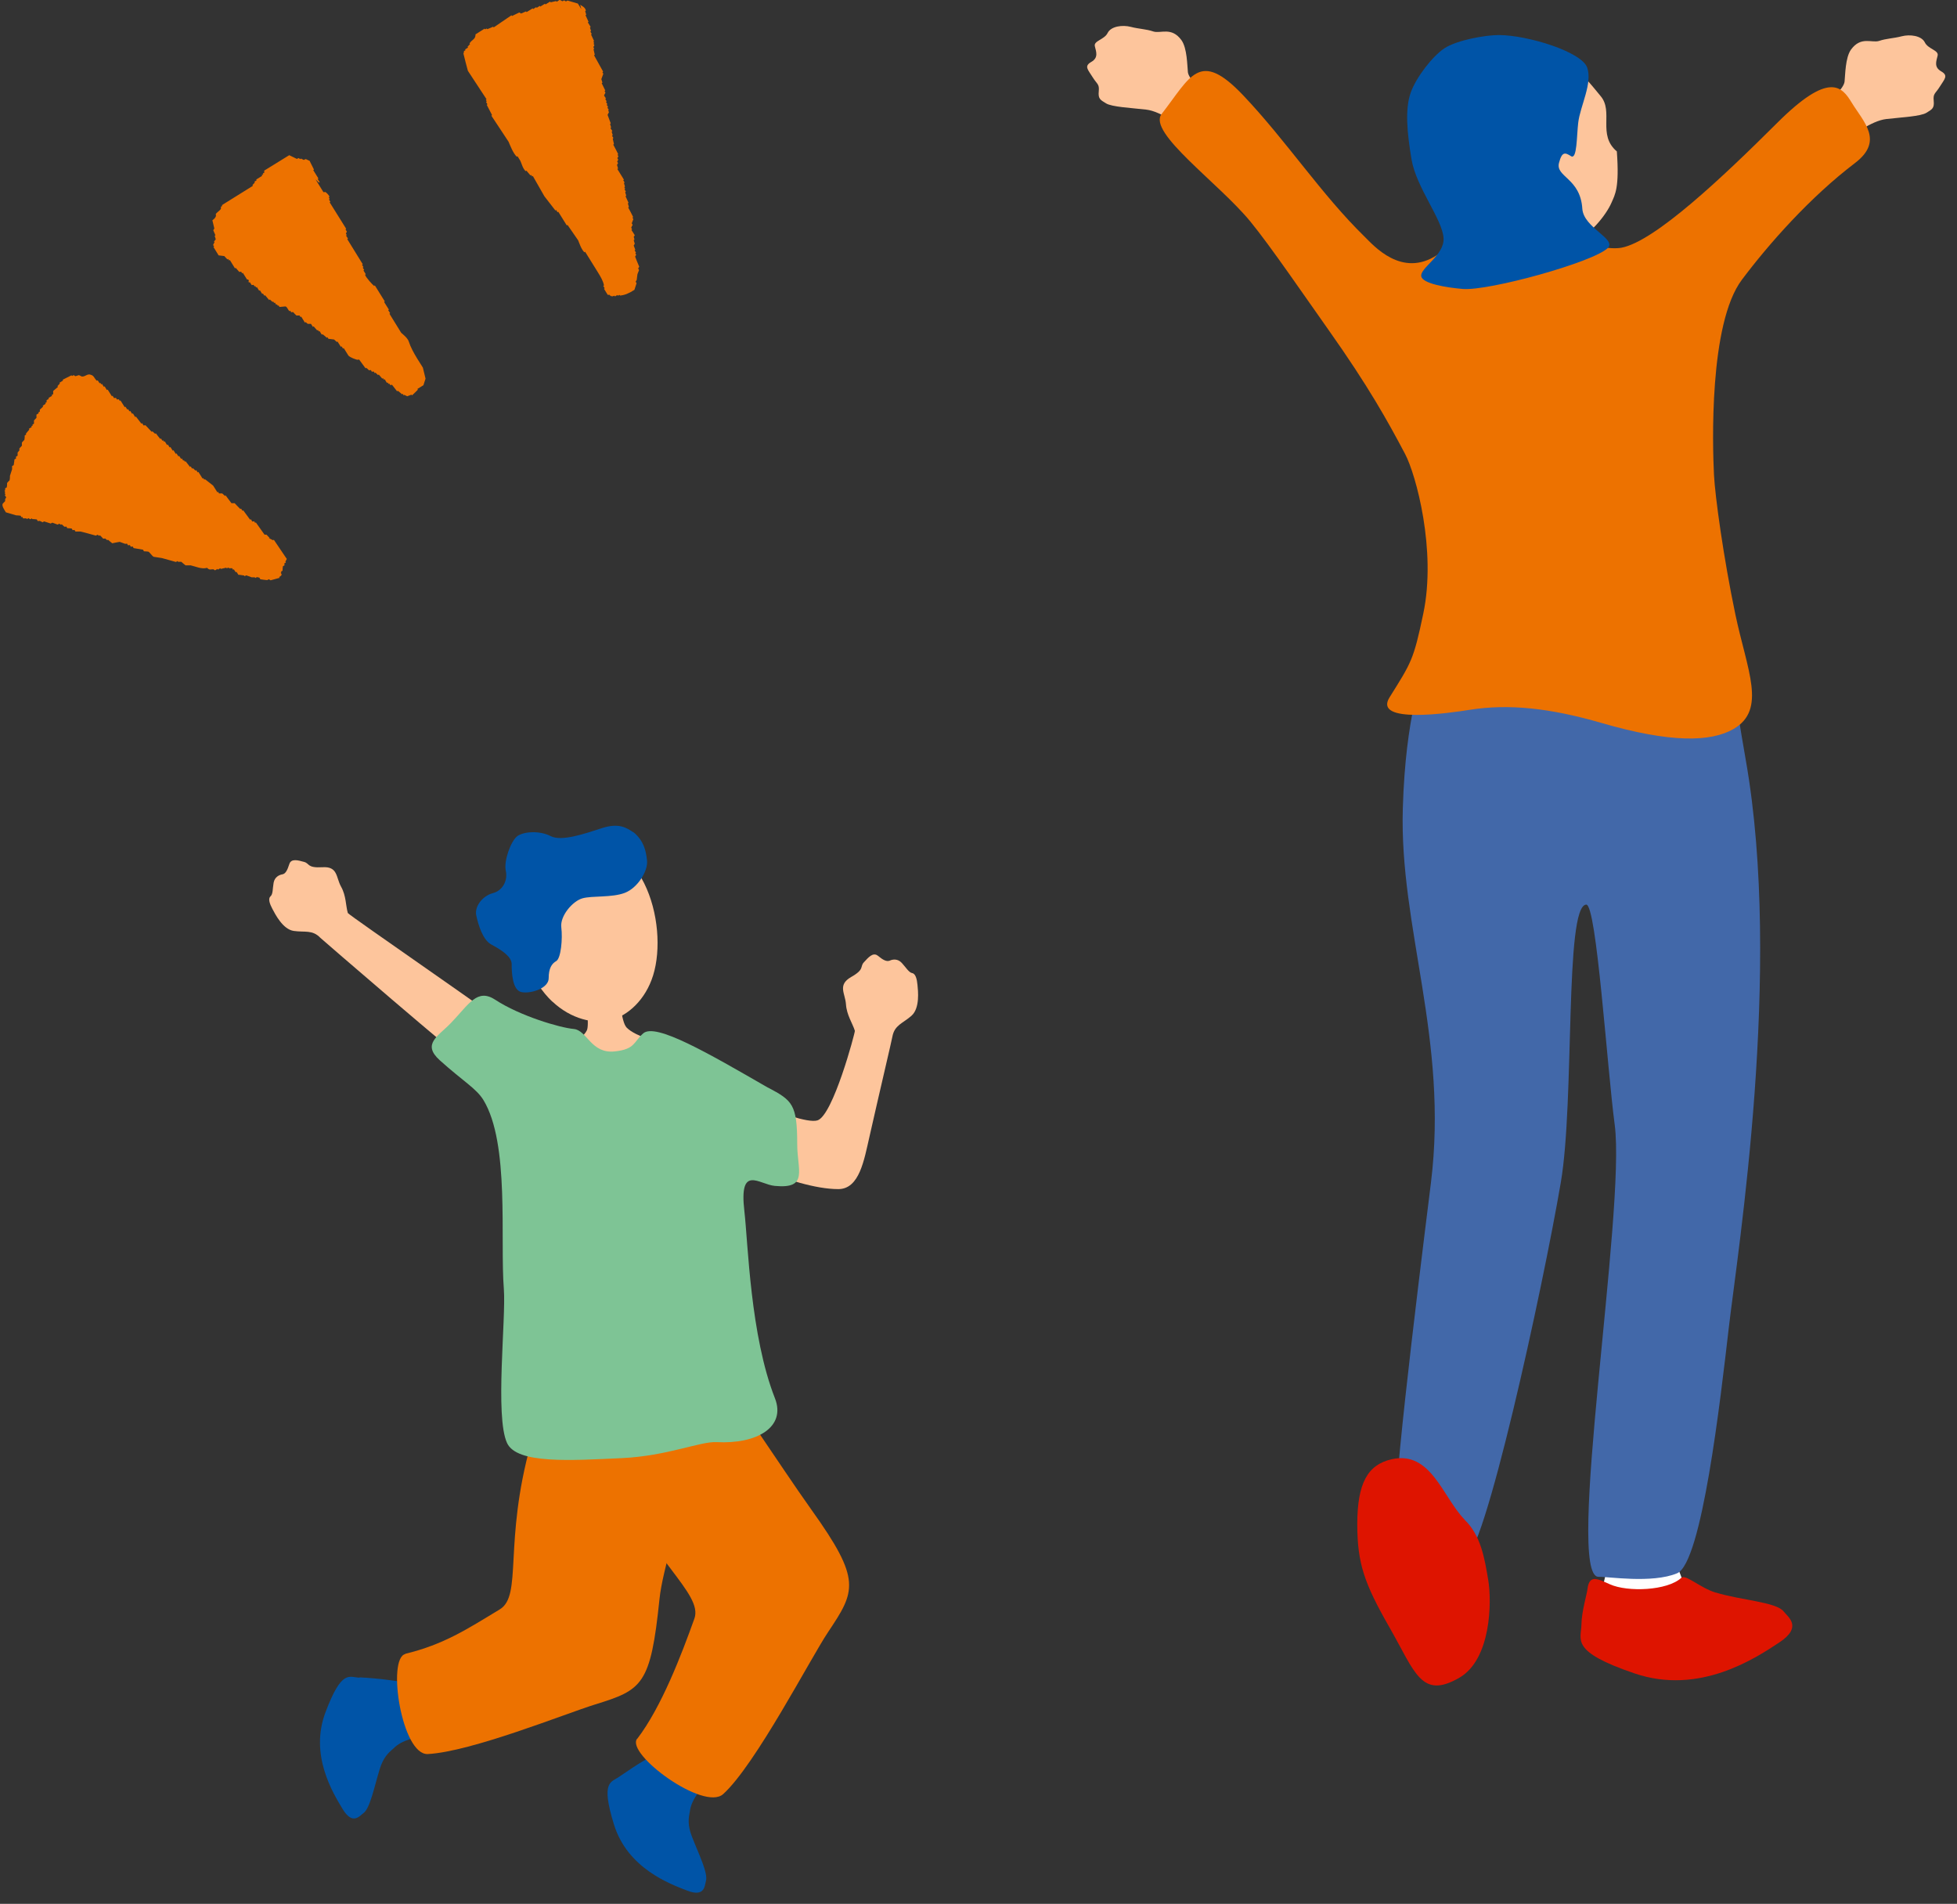
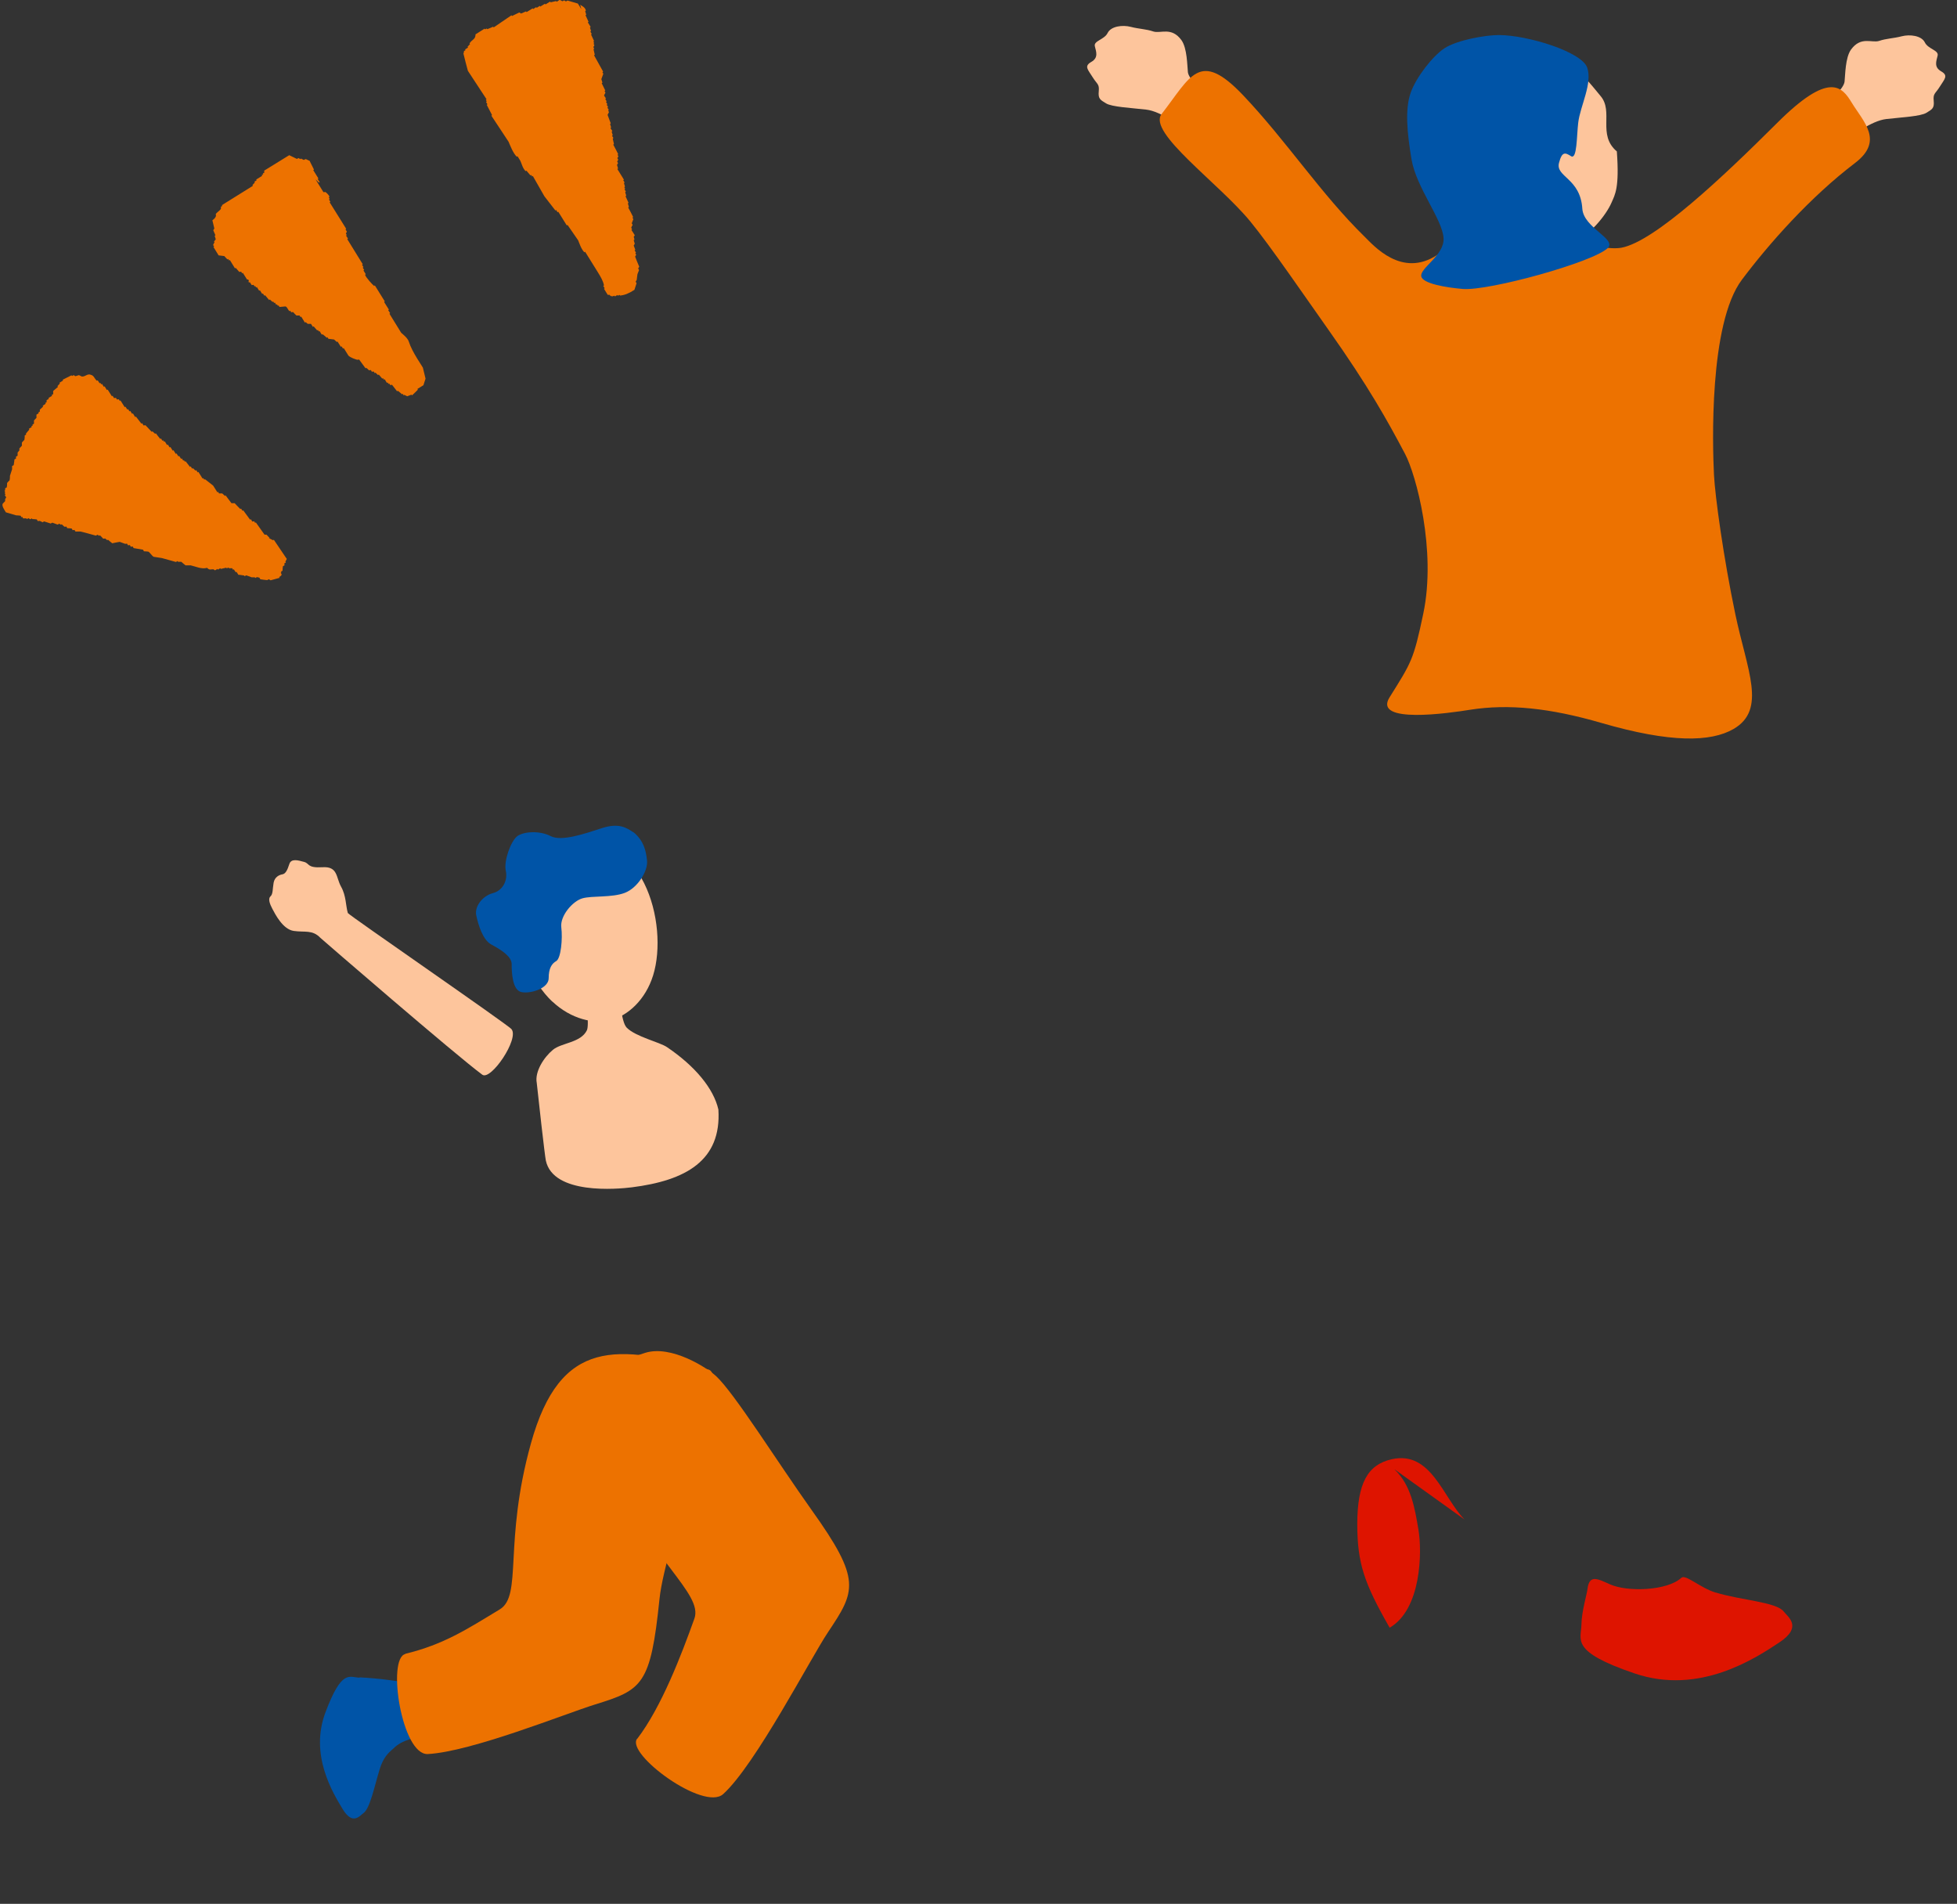
<svg xmlns="http://www.w3.org/2000/svg" id="_レイヤー_1" width="110" height="107" version="1.1" viewBox="0 0 110 107">
  <rect x="0" y="0" width="110" height="107" fill="#333333" stroke="none" />
  <defs>
    <style>
      .st0 {
        fill: #4268a9;
      }

      .st1 {
        fill: #de1400;
      }

      .st2 {
        fill: #7ec495;
      }

      .st3 {
        fill: #fff;
      }

      .st4 {
        fill: #ed7200;
      }

      .st5 {
        fill: #fdc59c;
      }

      .st6 {
        fill: #0054a7;
      }
      #anim {
        animation: anim 1.5s linear infinite;
      }
      @keyframes anim {
        10% {opacity: 1}
        11% {opacity: 0}
        20% {opacity: 0}
        21% {opacity: 1}
        30%{opacity: 1}
        31%{opacity: 0}
        40%{opacity: 0}
        41%{opacity: 1}
      }
    </style>
  </defs>
  <path id="anim" class="st4" d="M17.73,10.07l.45.73s.07,0,.11-.01c.05.03.21.18.23.27l-.04.03.05.09-.04.03.08.13-.04.03c.31.5.62,1,.93,1.49l-.04.03.08.13s-.04.06-.06.1l.05.09-.04.03.11.17-.04.03c.29.47.58.94.87,1.41l-.04.03.08.13-.04.03.08.13-.04.03.13.21-.04.03c.05.16.41.55.51.63l.04-.03.56.9-.04.03.27.43-.04.03.11.17-.04.03.66,1.07c.1.09.37.3.43.5.09.29.28.64.47.95l.32.51c.05.21.1.41.15.62-.04.12-.08.25-.12.37l-.34.21.03.04c-.11.11-.22.22-.33.32l-.03-.04c-.08.03-.16.06-.24.09-.06-.03-.11-.05-.16-.08l-.04.03-.05-.09-.04.03c-.08-.07-.16-.14-.24-.2l-.04.03c-.09-.12-.19-.24-.28-.36-.04,0-.07,0-.11.01l-.05-.09-.04.03-.05-.09-.04.03-.13-.21-.04.03-.05-.09-.04.03c-.07-.08-.13-.15-.2-.23l-.04.03s-.1-.1-.15-.14l-.04.03-.05-.09s-.07,0-.11.01l-.05-.09s-.07,0-.11.01c-.05-.05-.1-.1-.15-.14l-.04.03c-.12-.16-.24-.32-.36-.49-.04,0-.07,0-.11.01-.16-.05-.35-.11-.49-.23l-.27-.43-.04.03-.08-.13-.04.03-.19-.3-.04.03s-.1-.1-.15-.14c-.11-.01-.21-.03-.32-.04l-.05-.09-.04.03c-.08-.07-.16-.14-.24-.2l-.04.03-.13-.21-.04.03-.05-.09-.04.03c-.07-.08-.13-.15-.2-.23l-.04.03-.11-.17h-.18s-.08-.07-.12-.1l-.04.03-.21-.34-.04.03-.05-.09h-.18c-.06-.06-.12-.12-.18-.19-.04,0-.07,0-.11.01l-.05-.09-.04.03c-.1-.07-.12-.23-.23-.27-.11.01-.22.02-.34.03l-.05-.09-.04.03-.05-.09-.04.03-.08-.13-.04.03-.05-.09-.04.03s-.1-.1-.15-.14l-.04.03c-.08-.09-.15-.18-.23-.27l-.04.03-.08-.13-.04.03-.13-.21-.04.03-.13-.21-.04.03-.05-.09-.04.03-.05-.09s-.07,0-.11.01l-.11-.17-.04.03c-.06-.06,0-.11-.01-.11-.04-.1-.1-.06-.1-.06l-.24-.38-.04.03-.05-.09s-.07,0-.11.01c-.07-.08-.13-.15-.2-.23l-.04.03-.29-.47-.04.03-.05-.09-.04.03c-.06-.06-.12-.12-.18-.19-.11-.01-.21-.03-.32-.04l-.29-.47.04-.03-.03-.04-.03-.04c.02-.05.05-.11.08-.16l-.03-.04s.07-.08.1-.12c-.02-.07-.04-.13-.06-.2l.04-.03c-.04-.09-.08-.19-.12-.28.02-.03.04-.06.06-.1-.04-.15-.07-.31-.11-.46.11-.09.17-.14.2-.24,0-.04,0-.07-.01-.11.05-.09.24-.2.29-.3v-.11s.05-.04.08-.05l-.03-.04,1.75-1.09-.03-.04s.1-.1.14-.15l-.03-.04.13-.08-.03-.04.34-.21-.03-.04.09-.05-.03-.04.09-.05s0-.07-.01-.11l1.41-.87c.14.07.28.14.43.21l.09-.05s.06.04.1.06l.04-.03c.06.03.11.05.16.08l.09-.05c.06,0,.16.08.23.09.08.17.17.33.25.5l-.04.03.29.47-.04.03.11.17-.04.03-.2-.19ZM32.67.5l-.19-.3c-.19-.06-.39-.11-.58-.17l-.09.05s-.06-.04-.1-.06l-.09.05s-.11-.05-.16-.08l-.17.11-.03-.04c-.1.02-.21.05-.31.07l-.03-.04-.26.16-.03-.04-.26.16-.03-.04-.17.11-.03-.04-.17.11-.03-.04-.34.21-.03-.04c-.09.04-.19.08-.28.12-.03-.02-.06-.04-.1-.06-.14.07-.27.13-.41.2l-.03-.04c-.33.23-.67.45-1,.68l-.03-.04c-.11.05-.22.1-.33.14l-.03-.04-.09.05-.03-.04-.51.32c0,.29-.18.27-.34.51l.03.04s-.1.1-.14.15l.03.04-.17.11.03.04-.09.05s0,.08-.03.14c.08.32.16.65.25.97.35.53.7,1.06,1.05,1.6l-.04.03.05.09-.04.03.08.13-.04.03c.1.19.2.39.3.58l-.04.03c.32.49.65.98.97,1.47.08.19.25.64.46.84l.04-.03.16.26c.07.14.13.43.3.58l.04-.03c.08.09.15.18.23.27l.04-.03.05.09.04-.03c.22.38.43.76.65,1.14.21.27.41.53.62.8l.04-.03.08.13.04-.03.48.77.04-.03c.2.29.4.58.6.87.06.15.18.51.35.67l.04-.03.69,1.11c.18.29.32.52.37.78l-.04.03.08.13-.04.03.21.34h.11s.04.05.05.08l.04-.03.03.04s.1-.02.15-.04l.03.04.13-.08.03.04.09-.05.03.04c.26-.02.5-.12.81-.32.04-.12.08-.25.12-.37l-.05-.09s.04-.06.06-.1l.04-.32c.03-.08.06-.16.09-.23l-.05-.09s.04-.06.06-.1c-.08-.19-.16-.38-.23-.57.02-.03.04-.06.06-.1l-.05-.09.04-.03-.08-.13.04-.03c-.03-.08-.06-.16-.09-.24.02-.03.04-.06.06-.1-.02-.07-.04-.13-.06-.2l.04-.03c0-.05-.02-.1-.04-.15.02-.03.04-.06.06-.1l-.19-.3.04-.03-.05-.09c.02-.06.05-.11.08-.16l-.05-.09c.03-.08.06-.16.09-.23l-.05-.09.04-.03c-.09-.18-.18-.36-.28-.54l.04-.03c-.02-.07-.04-.13-.06-.2l.04-.03c-.06-.12-.11-.25-.17-.37l.04-.03-.06-.2.04-.03-.08-.13.04-.03-.05-.09.04-.03c-.02-.07-.04-.13-.06-.2l.04-.03-.08-.13.04-.03-.37-.6.04-.03c-.02-.07-.04-.13-.06-.2.02-.03.04-.06.06-.1l-.05-.09s.04-.06.06-.1l-.05-.09s.04-.06.06-.1l-.05-.09.04-.03c-.09-.18-.18-.36-.28-.54l.04-.03c-.02-.1-.05-.21-.07-.31l.04-.03-.08-.13.04-.03c-.02-.07-.04-.13-.06-.2l.04-.03-.11-.17.04-.03-.06-.2.04-.03c-.06-.16-.12-.32-.18-.48.03-.05.05-.11.08-.16l-.05-.09.04-.03-.08-.13.04-.03-.08-.13.04-.03-.08-.13.04-.03-.08-.13.04-.03-.11-.17c.03-.06.05-.11.08-.16l-.05-.09.04-.03c-.07-.14-.13-.27-.2-.41l.04-.03c-.02-.07-.04-.13-.06-.2.04-.1.07-.2.11-.3l-.05-.09.04-.03c-.17-.31-.34-.62-.51-.92l.04-.03c-.02-.1-.05-.21-.07-.31l.04-.03-.05-.09s.04-.06.06-.1l-.05-.09.04-.03-.05-.09.04-.03c-.06-.12-.11-.25-.17-.37l.04-.03-.08-.13.04-.03c-.02-.07-.04-.13-.06-.2l.04-.03-.16-.26.04-.03c-.06-.12-.11-.25-.17-.37l.04-.03c-.02-.07-.04-.13-.06-.2l.04-.03c-.04-.2-.25-.27-.32-.33l.06.23ZM15.16,30.24l-.18-.19h-.11c-.16-.22-.33-.46-.49-.69l-.04.03-.05-.09s-.07,0-.11.01l-.08-.13-.04.03c-.13-.18-.26-.35-.39-.53l-.04.03-.08-.13-.04.03c-.11-.11-.22-.22-.32-.33h-.18c-.11-.15-.22-.3-.33-.44l-.04.03s-.1-.1-.15-.14h-.18l-.05-.09-.04.03-.24-.38c-.15-.12-.31-.24-.46-.36l-.04.03-.05-.09-.04.03-.24-.38-.04.03-.08-.13-.04.03s-.1-.1-.15-.14l-.04.03-.08-.13-.04.03c-.08-.11-.17-.21-.25-.32l-.04.03-.05-.09-.04.03-.08-.13-.04.03-.11-.17-.04.03-.11-.17-.04.03-.13-.21-.04.03-.13-.21-.04.03-.11-.17-.04.03-.13-.21-.04.03-.05-.09-.04.03-.08-.13-.04.03c-.08-.1-.17-.21-.25-.32l-.04.03-.15-.14-.04.03c-.12-.12-.23-.25-.35-.37-.04,0-.07,0-.11.01l-.08-.13-.04.03c-.1-.13-.21-.27-.31-.4l-.04.03-.13-.21-.04.03-.11-.17-.04.03-.08-.13-.04.03-.11-.17-.04.03-.24-.38-.04.03-.05-.09s-.07,0-.11.01l-.05-.09s-.07,0-.11.01l-.08-.13-.04.03-.24-.38-.04.03-.13-.21-.04.03-.11-.17-.04.03-.05-.09-.04.03-.11-.17-.04.03c-.15-.13-.16-.28-.32-.33-.23-.1-.3.1-.53.09-.05-.03-.11-.05-.16-.08-.07.02-.13.04-.2.06-.03-.02-.06-.04-.1-.06l-.09.05-.03-.04c-.17.08-.33.17-.5.25l.03.04-.21.13.03.04s-.1.1-.14.15l.03.04c-.09.08-.18.15-.27.23v.18l-.09.05.03.04-.21.13.03.04-.13.08v.11s-.05.04-.08.05l.03.04-.17.11.03.04c-.06.06-.12.12-.19.18,0,.04,0,.07,0,.11l-.09.05.03.04-.13.08v.18s-.1.1-.14.15v.18l-.09.05.03.04-.09.05.03.04-.17.11.03.04c-.07.08-.14.16-.2.24l.03.04-.09.05c0,.08,0,.17-.02.25-.05.05-.1.1-.14.15v.18s-.1.1-.14.15c0,.04,0,.07,0,.11-.03.04-.07.08-.1.12v.18l-.09.05s0,.07,0,.11l-.09.05c0,.11-.03.21-.04.32l-.09.05v.18c-.04.12-.08.25-.12.37,0,.08,0,.17-.02.25-.05.05-.1.1-.14.15,0,.08,0,.17-.02.25l-.09.05s0,.07,0,.11l-.04.03.05.09-.04.03.05.09-.04.03.08.13-.06.1s0,.07,0,.11l-.14.15c-.05.13.08.31.18.48.19.06.39.11.58.17.08,0,.17.01.25.02l.05.09.04-.03.05.09h.18l.03.04.09-.05s.06.04.1.06l.09-.05.03.04c.08,0,.17.01.25.02l.05.09s.07,0,.11-.01c.06.02.11.05.16.08l.09-.05c.12.04.25.08.37.12l.09-.05c.1.04.2.07.3.11l.09-.05s.06.04.1.06l.04-.03s.1.1.15.14c.04,0,.07,0,.11-.01l.05.09c.08,0,.17.01.25.02l.05.09s.07,0,.11-.01l.05.09h.29c.29.07.57.15.86.23l.09-.05s.06.04.1.06l.04-.03c.06.06.12.12.18.19.04,0,.07,0,.11-.01.04.03.08.07.12.1l.04-.03c.08.07.16.14.24.2.14-.03.28-.06.42-.08l.3.11s.07,0,.11-.01l.05.09s.07,0,.11-.01l.05.09s.07,0,.11-.01l.05.09c.18.03.35.06.53.09l.05.09c.08,0,.17.01.25.02.09.05.2.24.3.29.15.02.31.05.46.07.26.07.53.15.79.22l.09-.05.03.04h.18c.08.07.16.14.24.2h.29c.27.06.61.23.92.14.14.14.18.08.35.08.03.02.06.04.1.06l.13-.08.03.04.13-.08.03.04c.1-.02.21-.05.31-.07l.03.04.09-.05.03.04h.18l.05.09.04-.03.11.17.04-.03.11.17c.11,0,.21.03.32.04l.03.04.09-.05c.1.04.2.07.3.11h.18l.03.04.09-.05.14.03.05.09c.13.02.26.04.39.05l.09-.05s.06.04.1.06c.17-.05.34-.09.51-.14l-.03-.04c.08-.07.13-.07.14-.15l-.05-.09.04-.03-.03-.04.09-.05c0-.08.01-.17.02-.25l.09-.05s0-.07-.01-.11l.09-.05-.03-.04c.03-.06.05-.11.08-.16-.24-.36-.49-.72-.73-1.08l-.04.03-.24-.12Z" />
  <g>
    <g>
-       <path class="st3" d="M90.71,85.12c-.06,2.03-.63,4.05-.72,4.48-.21,2.56,5.63,2.06,5.36.08-.61-.16-.72-.74-1.44-2.65-.12-.32-.09-1.08.05-2.14-1.08-.27-2.15-.57-3.22-.84,0,.38-.02.74-.03,1.07Z" />
      <path class="st1" d="M96.44,89.51c-.92-.29-1.7-1.06-1.94-.83-.78.72-3.01.81-4.01.36-.66-.29-1.16-.59-1.26.27-.03.27-.33,1.27-.34,1.98-.01.88-.66,1.52,2.99,2.76,3.65,1.24,6.8-.86,8.13-1.74s.49-1.43.25-1.74c-.42-.54-2.41-.63-3.83-1.07h.01Z" />
    </g>
-     <path class="st0" d="M96.16,35.01c1.17,0,.56-.32,1.97,7.72,2.07,11.76-.44,27.48-.95,31.83-.48,4.14-1.52,13.27-2.91,13.86-1.41.59-3.93.18-4.41.2-1.92.08,1.54-20.6.9-25.41-.43-3.23-1.02-12.39-1.6-12.37-1.23.06-.64,11-1.43,15.62-1.01,5.92-4.34,21.25-5.45,21.18-1.11-.07-3.33-1.99-3.76-2.12-.43-.12,1.05-12.14,1.91-19.04,1-8.07-1.78-14.33-1.58-21.05.16-5.33,1.1-7.24,1.28-8.88.18-1.6,11.76-1.52,16.04-1.53h-.01Z" />
-     <path class="st1" d="M82.32,85.4c-1.22-1.24-1.88-3.88-4.09-3.39-1.38.31-1.93,1.38-1.94,3.62,0,2.24.39,3.35,1.82,5.85s1.78,4.05,3.92,2.81c1.78-1.03,1.83-4.25,1.62-5.5s-.42-2.51-1.34-3.39h.01Z" />
+     <path class="st1" d="M82.32,85.4c-1.22-1.24-1.88-3.88-4.09-3.39-1.38.31-1.93,1.38-1.94,3.62,0,2.24.39,3.35,1.82,5.85c1.78-1.03,1.83-4.25,1.62-5.5s-.42-2.51-1.34-3.39h.01Z" />
    <path class="st5" d="M102.21,5.91c.79-.31,1.42-.95,1.47-1.32.04-.38.04-1.35.36-1.8.56-.77,1.17-.36,1.58-.49.41-.14.81-.14,1.27-.26.46-.12,1.11-.04,1.3.34.18.38.8.44.72.75-.07.3-.22.64.2.88.42.24.19.43-.07.85s-.39.38-.35.8-.08.48-.41.68-1.37.25-2.25.35-1.9.96-2.61,1.31c-.67.33-2.14-1.72-1.2-2.09h-.01Z" />
    <path class="st5" d="M68.24,5.38c-.79-.31-1.42-.95-1.47-1.32-.04-.38-.04-1.35-.36-1.8-.56-.77-1.17-.36-1.58-.49-.41-.14-.81-.14-1.27-.26-.46-.12-1.11-.04-1.3.34-.18.38-.8.44-.72.75.07.3.22.64-.2.88-.42.24-.19.43.07.85.26.42.39.38.35.8s.08.48.41.68c.33.2,1.37.25,2.25.35.88.1,1.9.96,2.61,1.31.67.33,2.14-1.72,1.2-2.09h.01Z" />
    <path class="st4" d="M80.78,14.32c.72-.5,3.52-1.43,5.44-1.36.4.01,3.64,1.2,4.93.96,1.86-.36,5.64-3.92,8.72-6.99,2.95-2.95,3.66-2.06,4.2-1.18.67,1.1,1.84,2.16.2,3.41-2.54,1.93-4.85,4.55-6.36,6.56-1.86,2.47-1.65,9.35-1.57,10.96.06,1.21.54,4.69,1.2,7.84.66,3.15,1.78,5.36-.1,6.45-1.28.74-3.54.79-7.43-.34-2.89-.84-5.22-1.08-7.38-.74-1.18.19-5.46.81-4.53-.69,1.23-1.97,1.35-2.09,1.9-4.71.75-3.56-.41-7.82-1.02-8.97-.97-1.84-2.07-3.82-4.3-6.97-1.31-1.85-3.29-4.75-4.4-6.1-1.77-2.16-5.79-5-4.99-6.04,1.64-2.1,2.11-3.66,4.59-1.05,2.43,2.56,4.4,5.58,6.82,7.94.51.5,2.09,2.34,4.08,1.03h0Z" />
    <g>
      <path class="st5" d="M82.89,10.57c-1.19-2.55-1.57-6.02,1.59-7.26,3.17-1.24,4.85,1.36,5.48,2.08.76.88-.19,2.18.92,3.12.15,2.05-.1,2.42-.3,2.88-.29.67-1.18,1.82-2.2,2.26-.82.35-2.13.01-2.9-.36-.72-.35-1.22-.76-1.65-1.18-.21-.01-.43.03-.82-.25-.18-.13-.53-.62-.56-.89-.03-.34.32-.45.43-.4h.01Z" />
      <path class="st6" d="M84.25,1.97c-.74,0-2.34.27-3.07.75-.66.44-1.57,1.61-1.88,2.47-.34.94-.21,2.27.04,3.77.27,1.59,1.73,3.35,1.8,4.42.06.98-1.36,1.69-1.25,2.16.09.4,1.39.62,2.33.7,1.46.12,7.33-1.5,8.15-2.3.52-.51-1.36-1.13-1.43-2.21-.11-1.73-1.52-1.78-1.31-2.58.17-.65.35-.58.68-.37.34.2.31-1.16.4-1.89.11-.93.82-2.22.5-3.1s-3.32-1.81-4.95-1.82h-.01Z" />
    </g>
  </g>
  <g>
-     <path class="st6" d="M34.81,99.85c.39-.27,1.09-.73,1.25-.82.42-.24,1.75-1.03,2.56-1.58.09-.06,1.29,2,1.73,2.58-.67.36-.98.51-1.11.71-.28.43-.42.7-.47,1.1-.07.35-.13.74.13,1.4.36.93.91,2.03.78,2.47-.07.25-.05.93-1.04.55-1-.38-3.37-1.26-4.13-3.72-.76-2.46-.16-2.36.32-2.7h-.02Z" />
    <path class="st5" d="M19.55,51.31c-.12-.41-.09-.97-.38-1.48-.29-.52-.17-1.15-1.05-1.09-.87.05-.7-.21-1.03-.3s-.73-.21-.83.13c-.11.34-.21.54-.39.57-.18.03-.43.15-.49.47-.06.33-.03.65-.18.77-.14.13-.04.42.11.7.15.28.58,1.15,1.2,1.24.63.09,1.05-.08,1.5.39.07.07,7.63,6.61,9.1,7.69.48.35,2.09-2.02,1.64-2.56-.14-.21-9.16-6.42-9.19-6.52h-.01Z" />
    <path class="st6" d="M20.21,94.27c.47.02,1.31.1,1.49.13.48.07,2.01.26,2.99.33.11,0-.21,2.37-.23,3.1-.74-.13-1.09-.2-1.32-.12-.49.16-.76.29-1.05.58-.27.23-.56.5-.76,1.18-.29.95-.53,2.16-.9,2.43-.21.15-.6.7-1.16-.21-.55-.91-1.89-3.06-.97-5.47.91-2.41,1.32-1.96,1.91-1.93v-.02Z" />
    <path class="st5" d="M34.8,55.66c-.12,0-1.68.27-1.83.27-.04.26.16,1.66.02,1.97-.34.71-1.43.7-1.91,1.1-.51.42-1.03,1.23-.91,1.86.09.87.45,4.07.51,4.36.41,1.94,4.03,1.61,4.83,1.51,3.02-.38,5.05-1.49,4.87-4.37-.27-1.19-1.32-2.45-2.89-3.51-.41-.28-1.75-.58-2.26-1.09-.33-.32-.41-1.91-.42-2.08v-.02Z" />
    <path class="st5" d="M31.05,56.29c1.05.99,2.34,1.28,3.29,1.04.95-.25,1.94-1.13,2.37-2.51.9-2.89-.59-8.47-4.94-7.34-4.34,1.13-2.92,6.73-.73,8.81h.01Z" />
    <path class="st6" d="M35.62,46.79c-.39-.26-.82-.56-1.78-.25s-2.27.77-2.89.45c-.62-.32-1.5-.26-1.87,0-.37.28-.77,1.39-.65,1.95s-.18,1.12-.74,1.26c-.56.15-1.03.74-.92,1.25s.36,1.37.84,1.63c.48.26,1.15.65,1.15,1.1s.03,1.48.56,1.58,1.52-.22,1.52-.78.17-.82.43-.97c.26-.16.36-1.25.28-1.89s.63-1.47,1.18-1.63,1.66-.03,2.39-.31c.73-.28,1.31-1.24,1.25-1.81-.06-.58-.19-1.11-.75-1.59Z" />
    <path class="st4" d="M35.82,97.72c1.36-1.78,2.48-4.71,3.21-6.75.51-1.42-2.5-3.28-4.86-8.56-1.23-2.75-1.56-5.26,2.1-6.38,1.46-.45,3.46.83,3.98,1.31,1.02.94,3.47,4.86,5.36,7.51,2.84,3.97,2.48,4.56.92,6.9-.97,1.45-4.07,7.44-5.88,9.08-1.09.99-5.49-2.26-4.84-3.11h.01Z" />
    <path class="st4" d="M22.77,92.95c2.18-.53,3.47-1.38,5.32-2.5,1.29-.78.2-3.74,1.75-9.32,1.66-5.99,4.89-5.53,9.98-4.16,1.34.36-2.41,9.59-2.75,12.89-.5,4.86-.96,5.11-3.64,5.94-1.67.52-6.94,2.65-9.38,2.78-1.47.08-2.31-5.37-1.27-5.62h0Z" />
-     <path class="st5" d="M48.05,57.93c-.13-.42-.46-.88-.5-1.49s-.49-1.08.29-1.53c.78-.44.48-.58.72-.83.24-.26.51-.59.79-.36.28.23.48.34.66.27.17-.08.45-.12.68.13s.39.53.58.57c.19.03.27.33.3.66.03.32.15,1.31-.34,1.74s-.95.52-1.07,1.17c0,.06-.76,3.28-1.29,5.63-.3,1.3-.56,2.94-1.75,2.94-2.56,0-6.93-2.22-7.61-2.77-.56-.46-.29-3.08-.25-3.4,0-.09,5.61,2.62,6.68,2.31.88-.25,2.13-4.96,2.11-5.03h0Z" />
-     <path class="st2" d="M43.17,61.13c-3.35-1.93-6.33-3.67-7.02-3.05-.54.48-.45.89-1.59,1.01-1.34.15-1.56-1.19-2.31-1.26-.78-.07-3.02-.73-4.41-1.64-1.02-.67-1.48.25-2.49,1.3-.72.75-1.65,1.18-.63,2.1,1.31,1.18,2.05,1.58,2.45,2.23,1.49,2.44.93,7.82,1.15,10.62.13,1.67-.51,7.17.18,8.66.55,1.19,3.6.98,6.44.85,2.57-.12,4.43-.95,5.34-.9,2.26.12,3.91-.84,3.28-2.46-1.39-3.53-1.51-8.7-1.72-10.52-.31-2.66.83-1.5,1.71-1.42,1.91.18,1.26-.88,1.26-2.35,0-2.23-.27-2.45-1.63-3.17h0Z" />
  </g>
</svg>